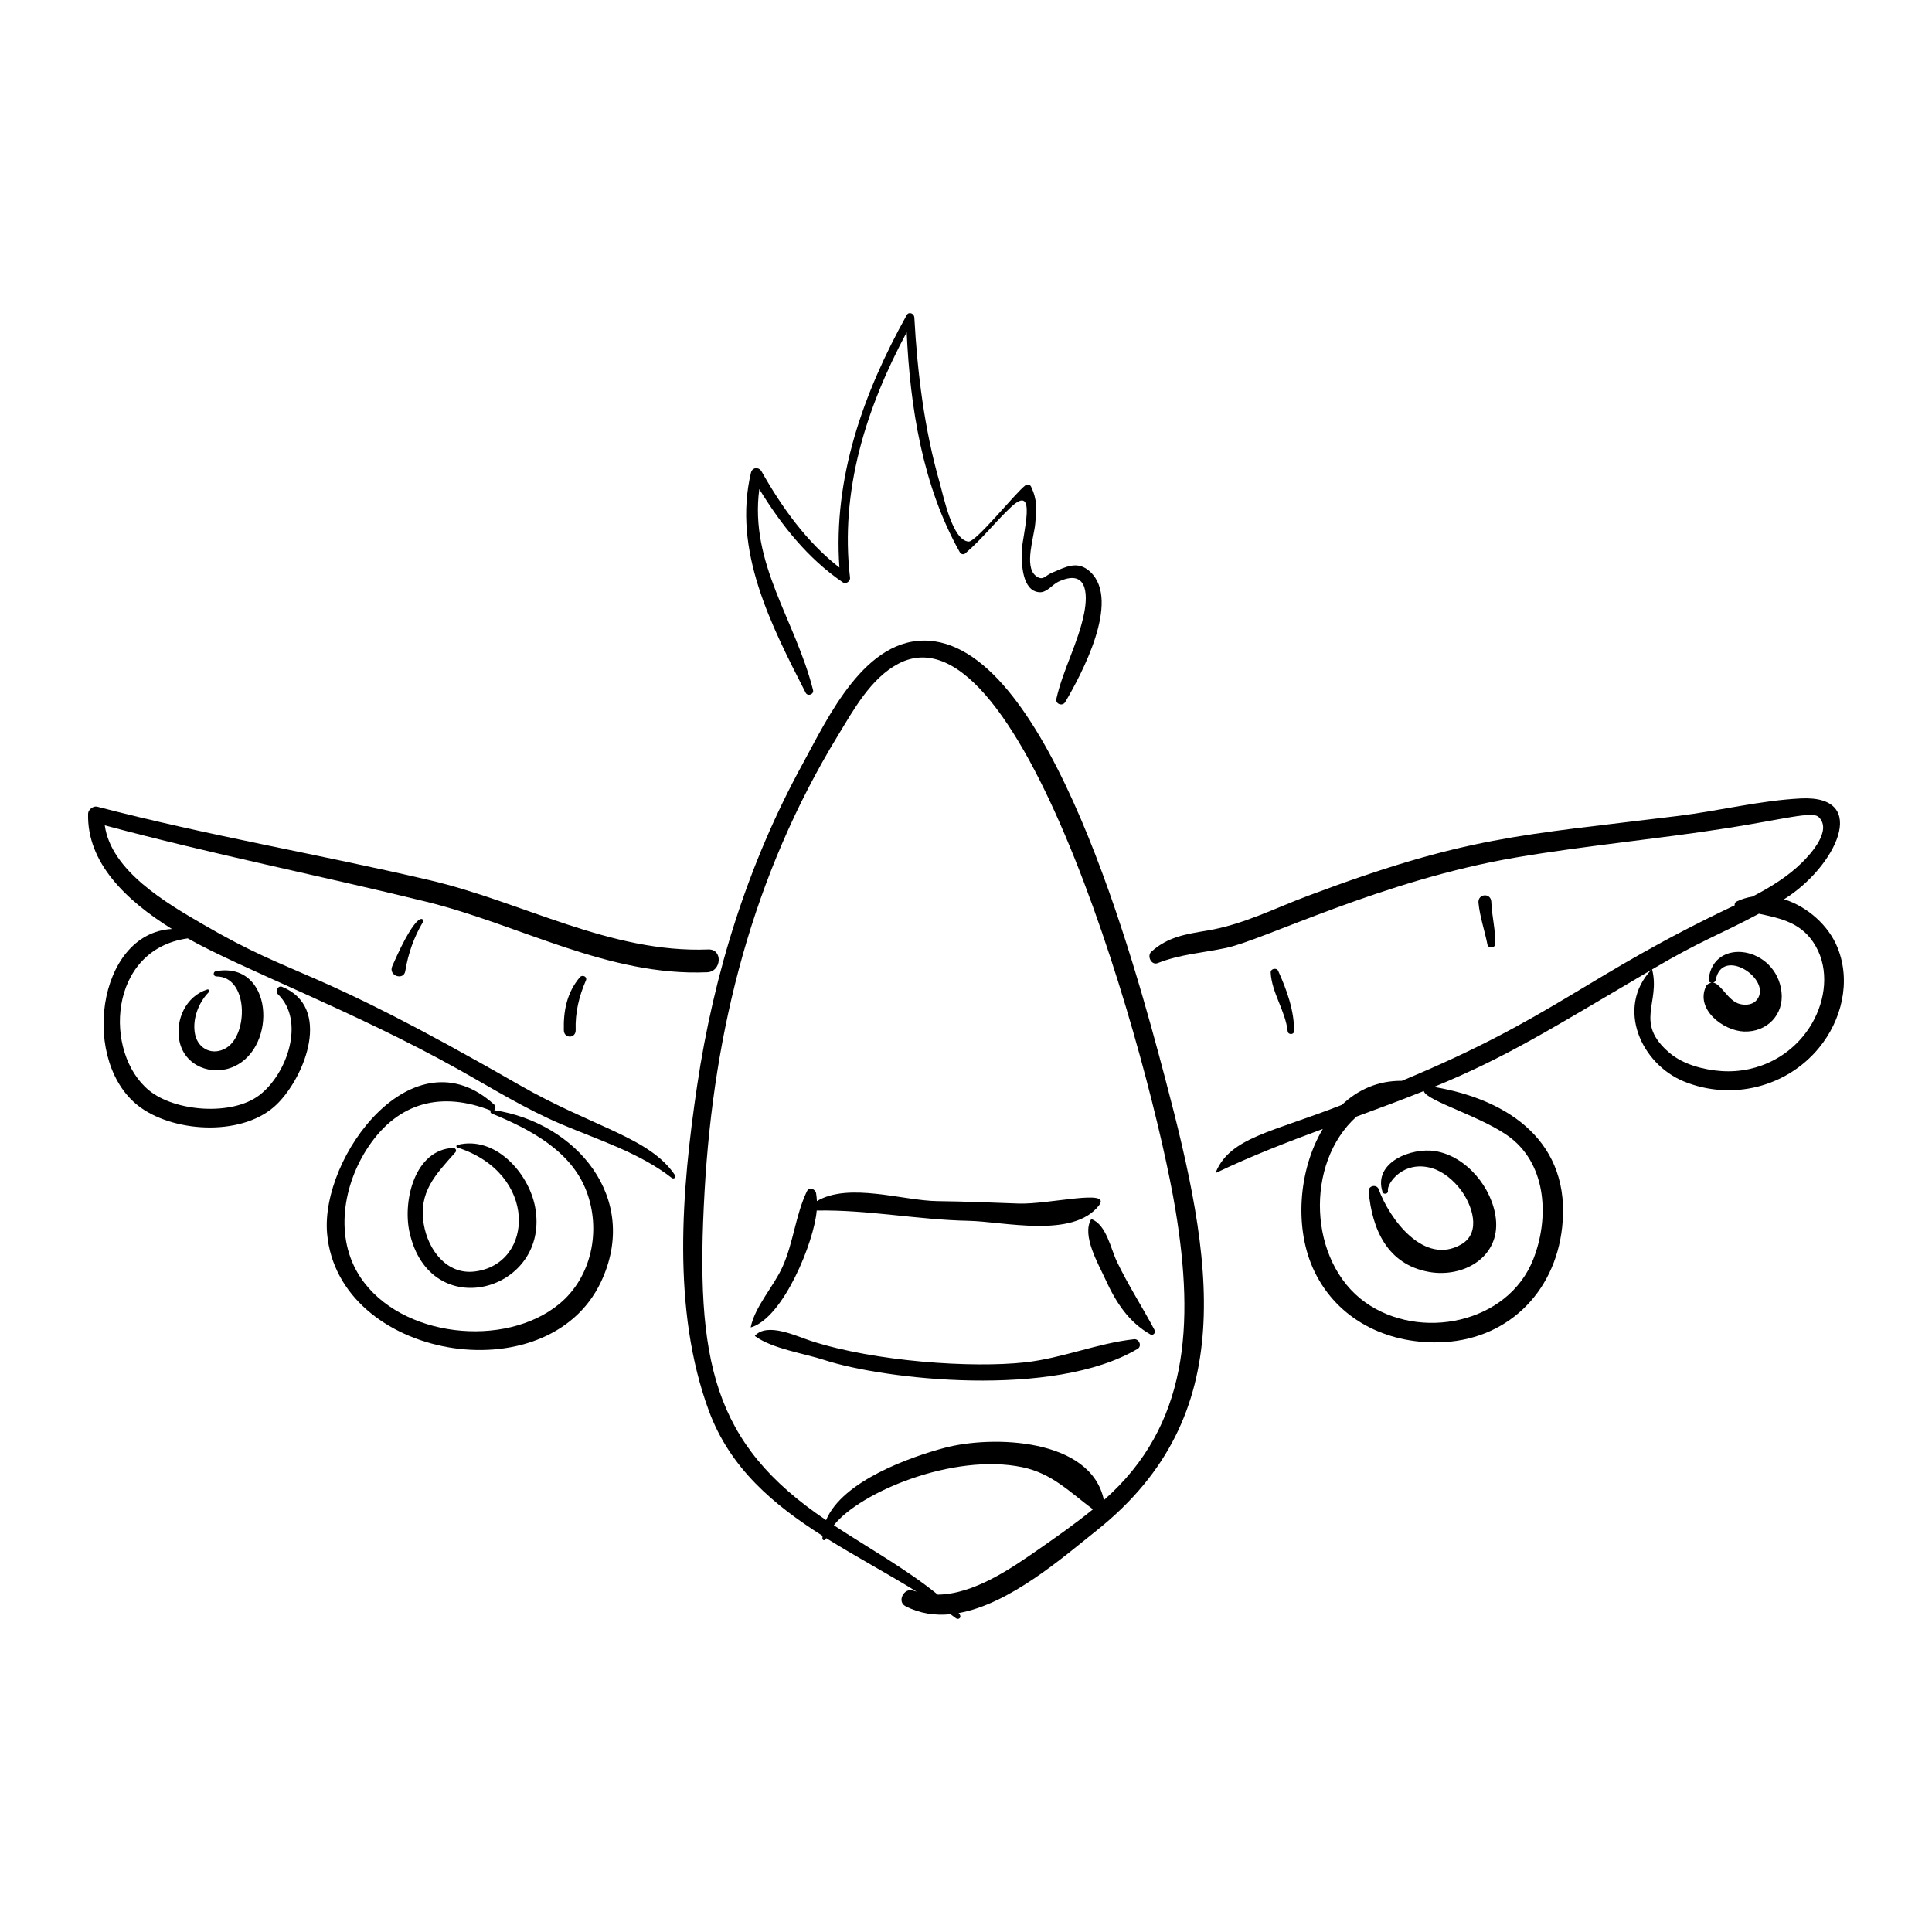
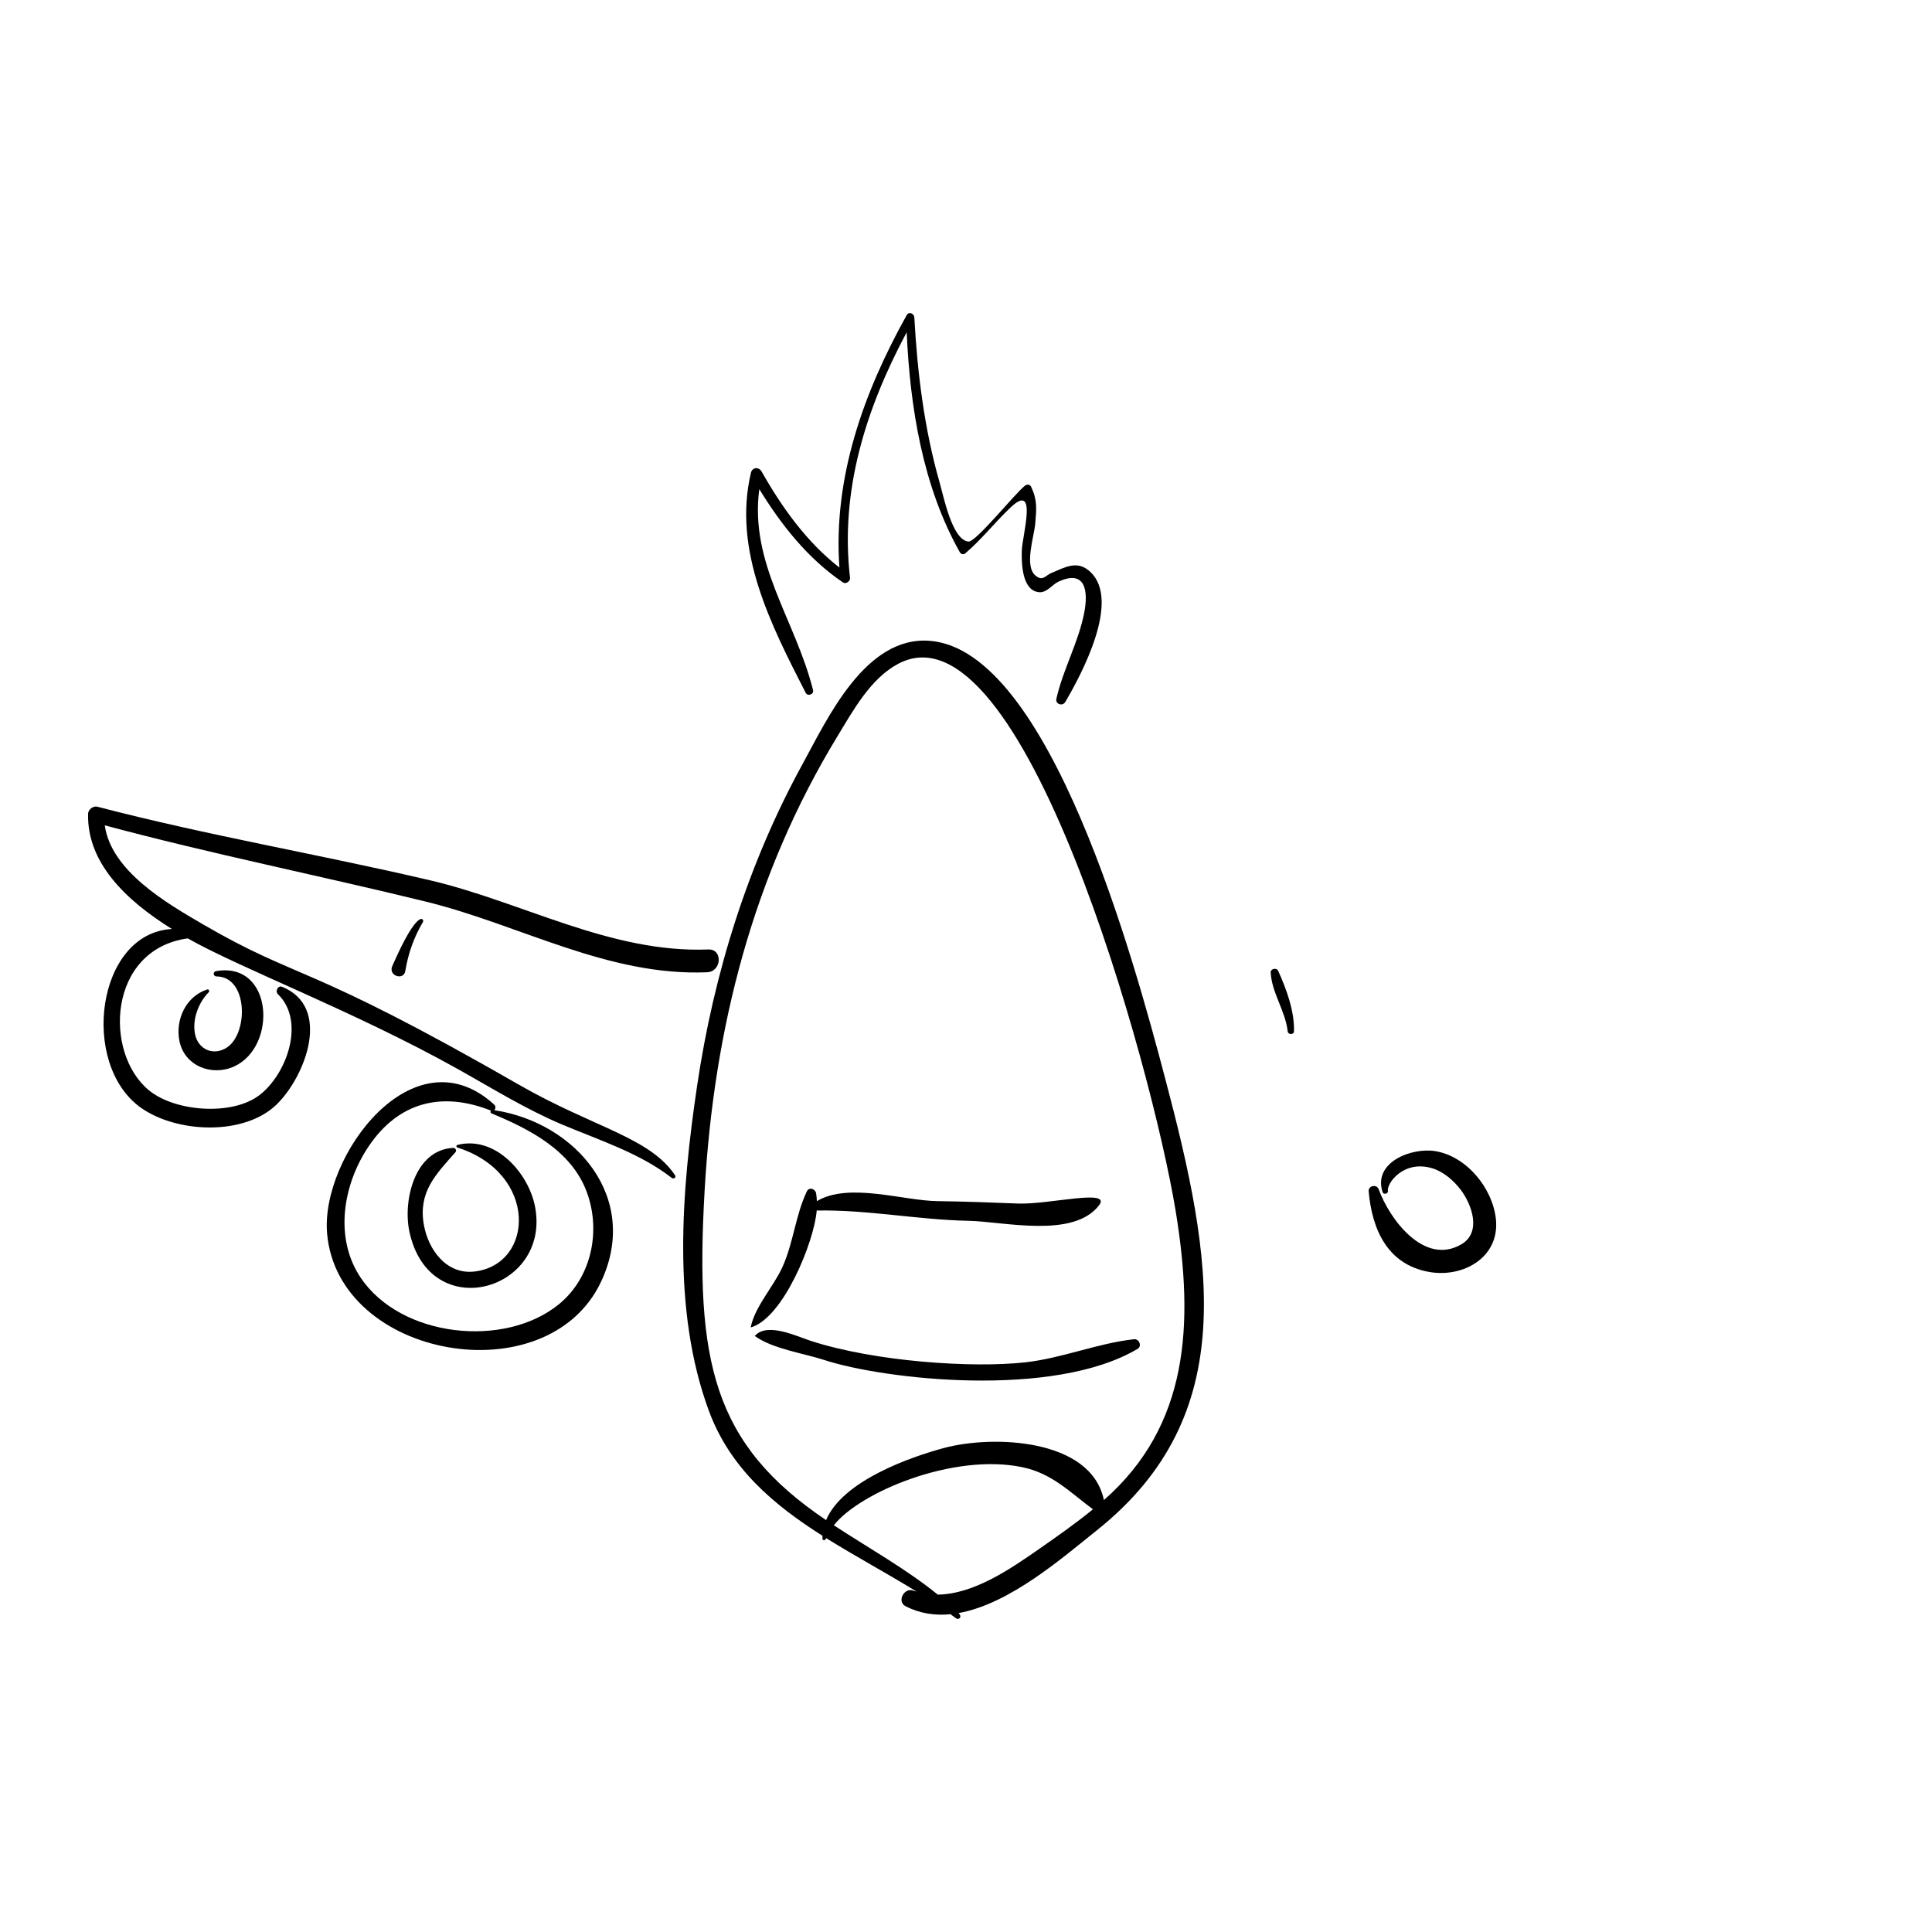
<svg xmlns="http://www.w3.org/2000/svg" fill="#000000" width="800px" height="800px" version="1.1" viewBox="144 144 512 512">
  <g>
    <path d="m510.39 459.9c0.254 0.777 1.574 0.492 1.422-0.336-0.344-1.898 4.074-8.215 11.68-5.981 3.019 0.891 5.723 3.242 7.602 5.711 2.988 3.922 5.578 11.281 0.23 14.434-9.965 5.875-19.176-6.828-21.957-14.555-0.52-1.441-2.797-0.988-2.656 0.57 0.891 9.969 4.887 19.312 15.938 21.32 9.125 1.66 18.895-3.871 17.773-14.062-0.898-8.152-7.75-16.566-16.035-17.934-6.281-1.039-16.57 2.926-13.996 10.832z" />
-     <path d="m596.81 403.48c-0.066 0.578 0.301 0.902 0.727 0.969-0.594 0.082-1.164 0.398-1.414 0.914-2.902 6.082 4.523 11.82 10.098 12 6.07 0.195 10.578-4.484 9.898-10.484-1.363-12.027-17.984-14.746-19.309-3.398zm12.863 5.375c-1.02 1.371-2.848 1.641-4.566 1.223-3.133-0.762-5.027-5.426-7.098-5.66 0.324-0.102 0.609-0.348 0.688-0.77 1.719-8.949 14.93-0.109 10.977 5.207z" />
    <path d="m390.25 313.81c-16.969-1.188-26.93 20.57-33.5 32.555-14.527 26.48-23.582 55.551-28.008 85.375-4.102 27.637-6.777 59.348 3.117 86.141 5.633 15.246 17.16 24.902 30.117 33.125-0.012 0.238-0.031 0.473-0.027 0.715 0.008 0.473 0.656 0.75 1.008-0.098 7.836 4.902 16.141 9.328 23.965 14.172-0.309-0.094-0.617-0.16-0.926-0.27-2.402-0.875-4.402 2.906-2.019 4.133 3.809 1.961 7.832 2.527 11.914 2.125 0.492 0.359 0.984 0.715 1.465 1.082 0.672 0.508 1.801-0.281 0.676-1.383 13.574-2.41 27.566-14.691 36.68-21.961 38.184-30.465 30.801-71.602 18.047-119.82-8.156-30.863-30.551-113.66-62.508-115.89zm28.961 240.8c-7.305 5.086-17.117 11.863-26.688 11.98-8.426-6.828-18.289-12.309-27.551-18.375 6.879-8.746 31.645-19.207 49.953-15.395 7.918 1.648 12.602 6.629 18.719 11.16-4.676 3.82-9.684 7.324-14.434 10.629zm17.332-13.074c-3.422-16.465-29.598-17.223-42.273-13.832-8.914 2.383-26.977 8.699-31.348 19.141-29.977-20.188-34.766-42.098-32.191-87.289 2.445-42.918 12.785-83.633 35.238-120.49 4.16-6.828 8.746-15.312 16.141-19.191 32.938-17.281 67.18 106.91 73.434 144.94 4.961 30.16 3.492 56.98-19 76.723z" />
    <path d="m360.48 462.31c-0.031-0.691-0.086-1.379-0.199-2.051-0.195-1.184-1.848-1.809-2.461-0.523-2.996 6.289-3.539 13.539-6.441 19.984-2.359 5.242-7.301 10.469-8.43 16.012-0.004 0.027 0.023 0.047 0.047 0.039 8.621-2.496 16.816-22.832 17.438-30.969 13.449-0.254 26.762 2.457 40.207 2.723 9.32 0.184 27.766 4.777 34.605-4.09 3.5-4.535-13.285-0.184-21.395-0.484-7.164-0.266-14.238-0.559-21.398-0.641-9.133-0.102-23.469-5.059-31.973 0z" />
    <path d="m444.54 498.91c-9.734 1.066-19 5.031-28.848 6.125-13.973 1.551-39.73-0.152-56.793-5.68-3.723-1.207-11.535-5.012-14.824-1.375-0.023 0.027-0.02 0.078 0.008 0.102 4.629 3.379 12.926 4.551 18.422 6.348 15.648 5.121 60.664 10.305 82.988-2.981 1.219-0.727 0.363-2.684-0.953-2.539z" />
-     <path d="m433.29 467.09c-0.059-0.023-0.109 0-0.141 0.051-2.527 4.277 1.969 11.879 3.742 15.781 2.754 6.059 6.137 11.434 12.027 14.746 0.637 0.355 1.422-0.496 1.094-1.113-3.242-6.144-7.039-11.957-10.035-18.238-1.652-3.477-2.773-9.715-6.688-11.227z" />
+     <path d="m433.29 467.09z" />
    <path d="m281.46 431.43c-56.816-32.656-57.762-27.383-83.863-42.586-9.402-5.477-24.164-14.027-25.832-26.121 28.199 7.574 56.715 13.258 85.059 20.207 24.922 6.109 48.262 19.844 74.586 18.727 3.852-0.164 4.199-6.191 0.301-6.039-25.965 1.02-49.238-12.609-73.934-18.379-29.254-6.84-58.922-11.867-88.012-19.461-1.043-0.273-2.391 0.781-2.418 1.844-0.336 12.961 9.922 22.906 22.207 30.57-20.012 1.086-24.477 35.887-8.168 47.402 9.488 6.695 27.445 7.512 36.059-1.027 7.516-7.453 14.523-25.695 1.316-31.051-1.113-0.453-1.902 1.191-1.121 1.945 7.379 7.121 2.41 21.195-4.906 26.773-7.285 5.551-22.359 4.371-29.242-1.27-12.109-9.918-10.891-37.348 10.254-40.281 14.074 7.973 44.273 19.387 71.395 34.527 9.137 5.102 18.07 10.676 27.727 14.762 9.828 4.16 20.664 7.574 29.172 14.203 0.473 0.367 1.242-0.137 0.863-0.703-6.715-10.078-21.68-12.688-41.441-24.043z" />
-     <path d="m616.8 382.31c13.562-8.41 23.047-27.637 4.449-26.715-10.746 0.531-21.699 3.293-32.379 4.617-42.344 5.242-55.965 5.324-98.203 21.172-8.984 3.371-17.211 7.644-26.77 9.234-5.637 0.938-10.43 1.66-14.785 5.598-1.238 1.121 0.008 3.68 1.688 3.016 5.992-2.363 11.926-2.699 18.156-4.023 9.965-2.121 41.41-17.918 76.559-23.93 18.633-3.188 37.477-4.883 56.145-7.812 15.109-2.371 22.613-4.547 24.289-2.957 3.691 3.5-2.102 9.816-4.422 12.102-3.672 3.621-8.242 6.465-13.105 8.988-1.438 0.238-2.859 0.66-4.227 1.324-0.391 0.191-0.543 0.613-0.488 1.004-39.703 18.793-47.355 29.551-88.211 46.5-6.352-0.062-11.688 2.383-15.875 6.367-18.555 7.285-29.477 8.586-33.383 17.762-0.047 0.109 0.07 0.238 0.184 0.188 9.16-4.387 18.621-8.043 28.141-11.566-6.523 10.922-7.664 26.617-2.16 37.895 6.172 12.648 18.973 18.918 32.75 18.668 17.898-0.328 30.887-12.863 32.832-30.488 2.465-22.332-13.797-33.824-33.961-37.207 19.473-8.016 30.816-15.289 57.523-30.98-9.355 10.055-2.621 24.922 8.746 29.543 12.605 5.121 27.117 1.562 35.742-8.898 6.016-7.297 8.555-17.535 4.961-26.516-2.352-5.891-7.93-10.891-14.195-12.883zm-72.332 63.332c9.496 7.496 10.055 21.402 5.879 32.043-6.723 17.125-30.098 21.766-44.551 11.441-15.039-10.738-16.117-36.863-2.281-49.234 5.961-2.184 11.91-4.394 17.805-6.758 0.535 2.625 16.098 6.941 23.148 12.508zm79.789-30.535c-4.926 8.555-14.156 13.379-23.98 12.742-4.672-0.305-10.184-1.723-13.824-4.816-9.473-8.055-2.363-13.23-4.629-22.137 13.547-7.961 17.297-8.871 28.312-14.75 5.926 1.273 11.527 2.402 15.059 8.621 3.59 6.309 2.574 14.234-0.938 20.34z" />
    <path d="m274.98 438.21c0.387-0.34 0.457-1.055-0.012-1.48-21.414-19.555-46.059 13.758-44.285 34.156 2.891 33.227 58.355 42.871 72.57 12.855 10.547-22.273-6.664-42.273-28.273-45.531zm17.262 51.324c-14.375 11.891-42.074 8.953-52.707-7.004-7.035-10.555-4.613-24.656 2.137-34.699 7.945-11.82 19.445-14.66 32.434-9.508-0.195 0.227-0.18 0.609 0.207 0.766 10.074 4.144 21.008 9.82 25.105 20.586 3.926 10.32 1.426 22.746-7.176 29.859z" />
    <path d="m265.22 447.42c-0.328 0.086-0.379 0.566-0.035 0.676 21.453 6.832 20.449 30.926 4.617 32.863-7.465 0.914-12.324-5.769-13.48-12.41-1.504-8.637 3.082-13.223 8.367-19.188 0.418-0.473-0.004-1.184-0.594-1.156-10.242 0.504-13.344 14.027-11.605 22.172 5.32 24.945 37.473 15.75 33.324-6.492-1.684-9.035-10.605-19.027-20.594-16.465z" />
    <path d="m198.93 406.22c-5.629 1.777-8.523 7.984-7.375 13.668 1.336 6.617 8.594 9.434 14.508 6.727 11.539-5.277 10.316-27.887-4.805-25.254-0.895 0.156-0.793 1.398 0.117 1.402 8.438 0.043 8.496 15.27 2.648 18.91-3.566 2.219-7.5 0.395-8.324-3.562-0.809-3.875 0.863-8.402 3.625-11.172 0.277-0.281 0.027-0.848-0.395-0.719z" />
    <path d="m486.92 417.31c0.145-5.356-2-11.203-4.191-16.027-0.414-0.918-2.039-0.594-1.984 0.445 0.277 5.394 3.91 10.156 4.504 15.59 0.102 0.922 1.645 0.957 1.672-0.008z" />
-     <path d="m540.26 394.11c0.078-3.769-0.918-7.367-1.047-11.109-0.086-2.473-3.656-2.211-3.402 0.285 0.379 3.766 1.648 7.309 2.367 11.004 0.227 1.164 2.059 1.016 2.082-0.18z" />
    <path d="m247.96 400.02c-1.133 2.598 3.016 3.891 3.438 1.355 0.781-4.703 2.262-8.934 4.688-13.039 0.445-0.762-1.258-4.066-8.125 11.684z" />
-     <path d="m297.68 402.96c-3.43 4.047-4.394 8.859-4.258 14.078 0.059 2.273 3.215 2.207 3.137-0.09-0.156-4.574 0.883-8.938 2.719-13.133 0.441-1.008-0.961-1.609-1.598-0.855z" />
    <path d="m423.95 329.17c-0.324 1.434 1.637 2.09 2.356 0.867 4.231-7.203 14.758-26.75 6.684-34.438-3.461-3.297-6.727-1.246-10.328 0.234-1.648 0.68-2.312 2.316-4.254 0.695-3.031-2.531-0.352-10.344-0.059-13.773 0.336-3.906 0.586-6.227-1.102-9.781-0.301-0.633-1.086-0.672-1.586-0.289-2.637 2.023-13.027 15.008-15 14.836-4.312-0.371-6.566-11.848-7.664-15.688-4.051-14.168-5.887-29.035-6.691-43.727-0.055-1.004-1.445-1.637-2.016-0.605-11.477 20.594-19.535 43.148-17.836 66.91-8.68-6.758-15.238-15.941-20.625-25.461-0.723-1.277-2.469-1.16-2.824 0.344-4.879 20.59 5.336 40.359 14.5 58.293 0.535 1.051 2.25 0.434 1.957-0.727-4.699-18.656-16.871-33.504-14.242-53.242 5.832 9.516 12.863 18.414 22.164 24.727 0.801 0.543 1.988-0.32 1.883-1.223-2.715-23.156 4.25-44.91 15.012-65.059 0.898 19.906 4.25 40.816 14.078 58.273 0.293 0.52 0.969 0.727 1.453 0.312 4.383-3.742 7.852-8.246 12.035-12.195 7.231-6.828 3.09 7.398 2.945 11.43-0.121 3.41 0.062 10.84 4.731 11.066 1.91 0.094 3.402-2.062 4.93-2.777 7.375-3.445 7.965 2.719 6.863 8.293-1.539 7.824-5.59 14.906-7.363 22.703z" />
  </g>
</svg>